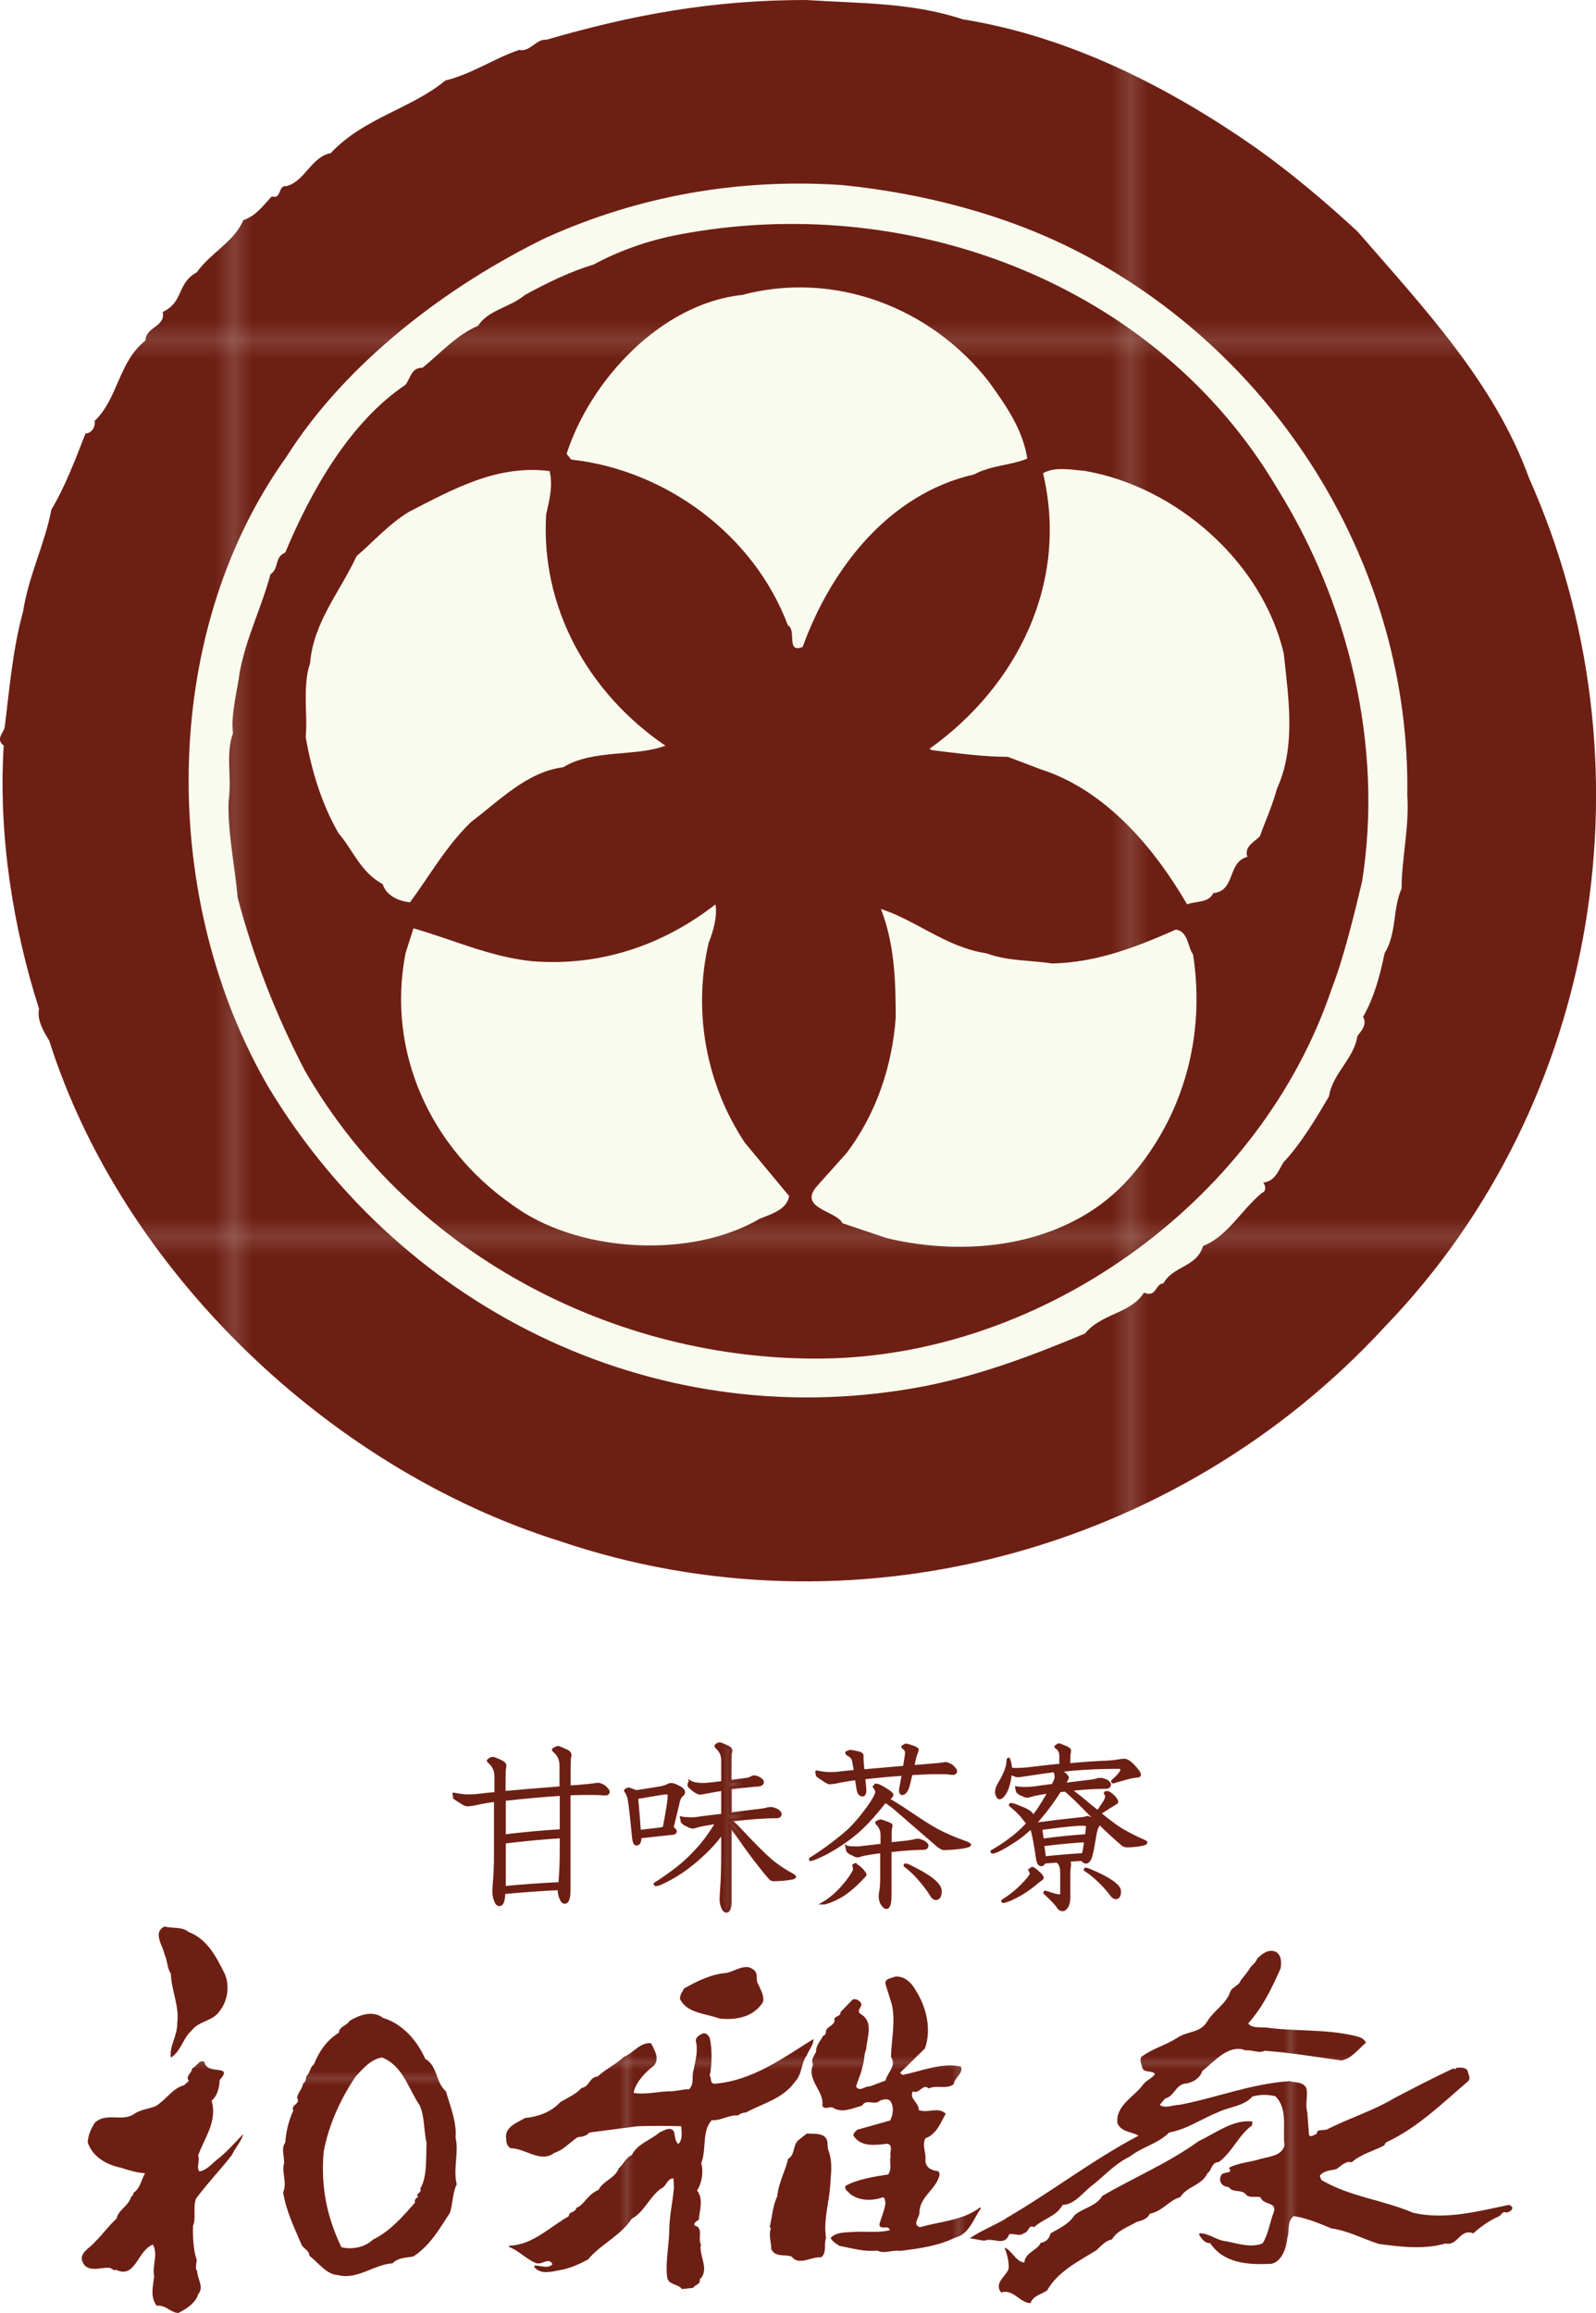
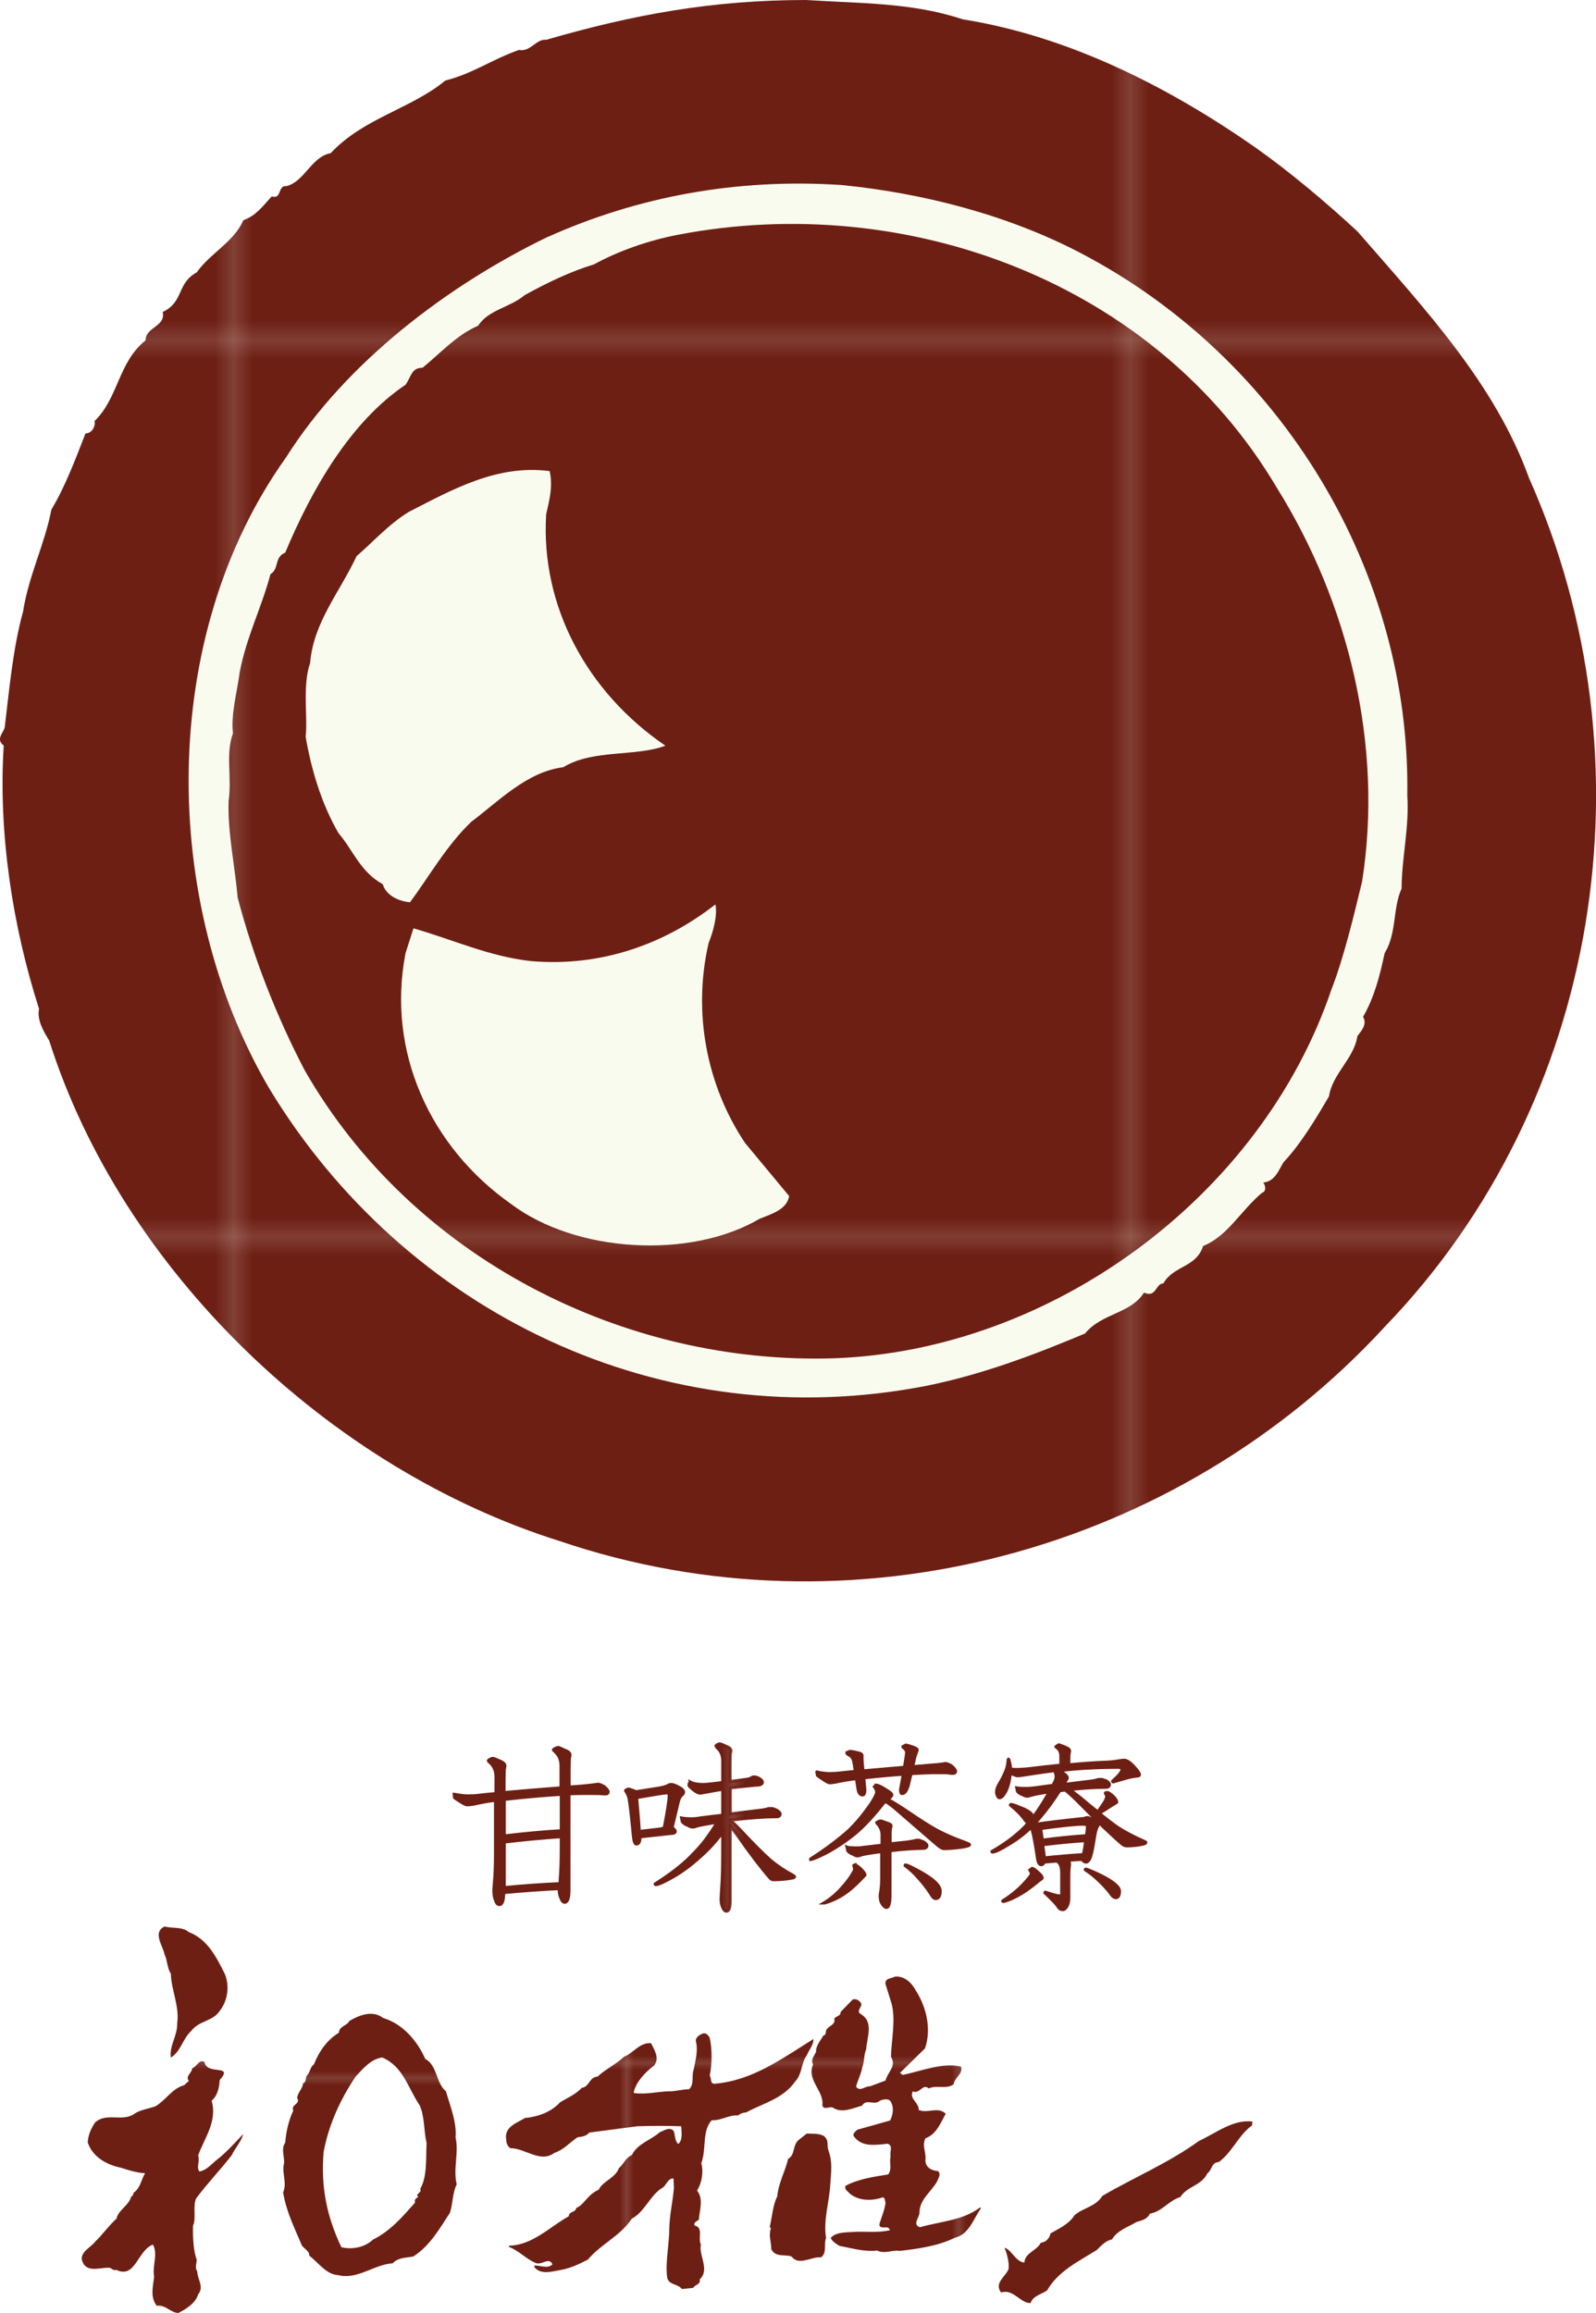
<svg xmlns="http://www.w3.org/2000/svg" xmlns:xlink="http://www.w3.org/1999/xlink" id="_イヤー_2" viewBox="0 0 128.81 186.65">
  <defs>
    <style>.cls-1{fill:none;}.cls-2{fill:url(#Unnamed_Pattern);}.cls-3{fill:url(#Unnamed_Pattern_2);stroke:url(#Unnamed_Pattern_2);}.cls-3,.cls-4{stroke-width:.25px;}.cls-5{fill:#fafbef;}.cls-6{fill:#6e1f14;}.cls-7{fill:url(#Unnamed_Pattern-10);}.cls-8{fill:url(#Unnamed_Pattern-7);}.cls-9{fill:url(#Unnamed_Pattern-8);}.cls-10{fill:url(#Unnamed_Pattern-5);}.cls-11{fill:url(#Unnamed_Pattern-9);}.cls-12{fill:url(#Unnamed_Pattern-2);}.cls-13{fill:url(#Unnamed_Pattern-4);}.cls-14{fill:url(#Unnamed_Pattern-6);}.cls-15{fill:url(#Unnamed_Pattern-3);}.cls-4{fill:url(#Unnamed_Pattern_2-2);stroke:url(#Unnamed_Pattern_2-3);}</style>
    <pattern id="Unnamed_Pattern" x="0" y="0" width="46.86" height="46.86" patternTransform="translate(10008.01 8786.13) scale(1.54)" patternUnits="userSpaceOnUse" viewBox="0 0 46.86 46.86">
      <g>
        <rect class="cls-1" x="0" y="0" width="46.86" height="46.86" />
        <rect class="cls-6" x="0" y="0" width="46.86" height="46.86" />
      </g>
    </pattern>
    <pattern id="Unnamed_Pattern-2" patternTransform="translate(1765.43 -20.76) scale(.57)" xlink:href="#Unnamed_Pattern" />
    <pattern id="Unnamed_Pattern-3" patternTransform="translate(1765.43 -20.76) scale(.57)" xlink:href="#Unnamed_Pattern" />
    <pattern id="Unnamed_Pattern-4" patternTransform="translate(1765.43 -20.76) scale(.57)" xlink:href="#Unnamed_Pattern" />
    <pattern id="Unnamed_Pattern-5" patternTransform="translate(1759.95 -19.53) scale(.57)" xlink:href="#Unnamed_Pattern" />
    <pattern id="Unnamed_Pattern-6" patternTransform="translate(1765.43 -20.76) scale(.57)" xlink:href="#Unnamed_Pattern" />
    <pattern id="Unnamed_Pattern-7" patternTransform="translate(1765.43 -20.76) scale(.57)" xlink:href="#Unnamed_Pattern" />
    <pattern id="Unnamed_Pattern-8" patternTransform="translate(1765.43 -20.76) scale(.57)" xlink:href="#Unnamed_Pattern" />
    <pattern id="Unnamed_Pattern-9" patternTransform="translate(1765.43 -20.76) scale(.57)" xlink:href="#Unnamed_Pattern" />
    <pattern id="Unnamed_Pattern-10" patternTransform="translate(1765.43 -20.76) scale(.57)" xlink:href="#Unnamed_Pattern" />
    <pattern id="Unnamed_Pattern_2" x="0" y="0" width="46.86" height="46.86" patternTransform="translate(4079.97 2439.36) scale(.91)" patternUnits="userSpaceOnUse" viewBox="0 0 46.86 46.86">
      <g>
        <rect class="cls-1" x="0" y="0" width="46.86" height="46.86" />
        <rect class="cls-6" x="0" y="0" width="46.86" height="46.86" />
      </g>
    </pattern>
    <pattern id="Unnamed_Pattern_2-2" patternTransform="translate(4093.48 2439.29) scale(.91)" xlink:href="#Unnamed_Pattern_2" />
    <pattern id="Unnamed_Pattern_2-3" patternTransform="translate(4093.48 2439.29) scale(.91)" xlink:href="#Unnamed_Pattern_2" />
  </defs>
  <g id="_イヤー_1-2">
    <g>
      <g>
        <path class="cls-2" d="M1.86,49.36c.46-2.93,1.74-5.4,2.29-8.24,1.1-1.83,1.93-4.03,2.75-6.14,.55,0,.83-.64,.73-1,1.92-1.84,1.92-4.77,4.12-6.51,0-1.1,1.65-1.1,1.38-2.29,1.74-.83,1.1-2.29,2.75-3.2,1.1-1.56,3.02-2.47,3.76-4.21,1.01-.37,1.46-1.01,2.29-1.92,.83,.27,.46-.91,1.19-.83,1.46-.36,2.02-2.38,3.57-2.66,2.65-2.84,6.5-3.58,9.25-5.86,2.2-.55,3.84-1.74,5.95-2.47,.92,.19,1.38-.91,2.2-.82,6.96-2.02,13.37-3.21,20.97-3.21,4.21,.28,8.52,.18,12.64,1.56,8.61,1.37,16.67,5.49,23.63,10.35,2.84,2.01,5.77,4.49,8.24,6.78,5.41,6.23,11.08,12.27,13.83,19.88,10.17,22.8,5.86,50.37-11.63,68.5-16.76,18.22-43.05,25.28-66.58,17.31-18.69-5.86-35.35-21.89-41.22-40.4-.45-.73-1-1.65-.82-2.56C1.04,74.83-.15,67.31,.3,60.17c-.73-.55,.09-1.11,.09-1.56,.37-3.02,.64-6.23,1.47-9.25Z" />
        <path class="cls-5" d="M44.17,19.14c7.33-3.29,15.3-4.76,23.72-4.21,6.5,.64,13.37,2.38,19.32,5.49,16.3,8.52,26.65,25.74,26.37,43.78,.18,2.47-.46,5.12-.46,7.51-.74,1.65-.37,3.58-1.37,5.22-.37,1.75-.83,3.57-1.74,5.13,.37,.64-.19,1.19-.46,1.56-.27,1.83-2.01,3.02-2.29,4.86-1.01,1.73-2.28,3.85-3.66,5.31-.37,.54-.64,1.55-1.65,1.65,.18,.18,.28,.73-.09,.82-1.74,1.46-2.75,3.48-4.76,4.3-.55,1.75-2.38,1.56-3.21,3.02-.64,0-.55,1.19-1.56,.74-1.1,1.73-3.39,1.64-4.76,3.3-4.12,1.73-8.24,3.29-12.73,4.21-21.43,4.21-42.13-5.86-53.12-24-8.79-15.02-8.97-36.45,1.37-50.92,4.85-7.69,13.1-13.91,21.07-17.77Z" />
        <path class="cls-2" d="M18.8,59.16c-.18-1.55,.37-3.48,.55-4.94,.55-2.84,1.74-5.13,2.48-7.88,.73-.46,.28-1.37,1.19-1.74,2.11-5.04,5.22-10.53,9.71-13.55,.46-.64,.46-1.37,1.37-1.37,1.37-1.1,2.75-2.66,4.49-3.39,.82-1.29,2.57-1.47,3.75-2.47,1.83-1.01,3.75-1.93,5.59-2.48,2.02-1.1,4.39-1.93,6.77-2.39,18.5-3.57,38.56,3.85,48.36,20.43,5.77,9.25,8.61,20.79,6.87,31.77-.64,2.66-1.47,6.13-2.47,8.7-5.68,16.76-22.62,29.13-40.11,29.77-16.94,.55-34.07-8.05-42.77-23.26-2.29-4.4-4.12-9.07-5.4-13.92-.19-2.3-.82-5.32-.73-7.78,.28-2.02-.27-3.76,.36-5.5Z" />
        <path class="cls-5" d="M25.03,53.49c.28-3.29,2.38-5.67,3.75-8.61,1.28-1.09,2.57-2.56,4.22-3.57,3.57-1.83,7.14-3.84,11.36-3.29,.27,1.19,0,2.29-.28,3.48-.46,7.42,3.3,14.37,9.62,18.68-2.38,.91-5.86,.27-8.24,1.74-2.93,.36-5.22,2.75-7.42,4.4-2.01,1.92-3.39,4.4-4.95,6.5-.92-.09-1.92-.54-2.2-1.46-1.83-1.01-2.38-2.74-3.57-4.12-1.37-2.37-2.2-5.13-2.65-7.78,.18-1.56-.28-4.13,.36-5.95Z" />
        <path class="cls-5" d="M33.37,74.92c3.21,.92,6.14,2.29,9.53,2.65,5.49,.46,10.62-1.28,14.84-4.58,.18,.92-.18,2.2-.55,3.12-1.29,5.59-.18,11.44,2.93,16.12l3.57,4.3c-.18,1.1-1.47,1.46-2.38,1.83-5.59,3.29-14.84,2.75-20.06-1.19-6.5-4.57-10.07-12.27-8.52-20.24l.64-2.01Z" />
-         <path class="cls-5" d="M59.83,23.82c7.51-2.02,15.3,1,19.96,6.96,1.38,1.92,2.75,3.85,3.12,6.23-1.28,.54-2.93,.54-4.3,1.28-6.87,1.56-11.54,7.6-13.83,13.92-1.37,.55-.46-1.37-1.19-1.74-2.75-7.33-9.89-12.55-17.49-13.38l-.37-.46c1.92-5.96,7.6-12.09,14.1-12.82Z" />
-         <path class="cls-5" d="M68.26,93.14c2.47-3.21,3.75-7.14,4.03-10.99,0-3.02-.09-5.95-1.19-8.79,2.84,.92,5.31,3.11,8.52,3.58,1.74,.64,3.48,.54,5.31,.82,3.67-.09,6.87-1.37,9.98-2.74,1.01,.18,.92,1.37,1.38,2.01,1.01,6.5-.73,13-5.04,17.94-4.76,5.5-12.82,6.6-19.69,4.95l-3.57-1.2c-.46-1.01-3.67-1.19-2.02-3.03l2.29-2.56Z" />
-         <path class="cls-5" d="M84.2,38.19c.92-.55,2.29-.28,3.39-.18,7.32,1.28,14.29,7.32,16.02,14.74,.37,3.48,1.01,7.52-.55,10.9-.37,1.38-.92,2.57-1.38,3.85-.46,.46-1.28,.82-1.01,1.65-1.65,.45-.92,2.75-2.75,2.93-.37,.82-1.47,.63-2.11,.91-2.65-4.57-6.6-9.24-11.81-10.9l-2.66-1.01c-1.92,0-3.93-.27-6.14-.54l-.18-.11c7.05-5.03,11.27-13.37,9.16-22.25Z" />
      </g>
      <g>
-         <path class="cls-12" d="M55.21,160.48c1.09-.61,2.18-1.16,3.47-1.26,.68-.17,1.5-.78,2.11-.27,.38,.24,.24,.61,.31,.99,.24,.54,.61,1.12,.48,1.63-.72,1.19-2.14,1.5-3.54,1.33-1.09-.41-2.59-.41-3.16-1.57,0-.34,.17-.58,.34-.85Z" />
        <g>
          <path class="cls-15" d="M7.77,180.83c.54-.54,1.06-1.26,1.63-1.77,.17-.75,.99-1.02,1.19-1.8,.17,0,.14-.2,.2-.3,.55-.38,.61-1.06,.92-1.57-.65-.03-1.33-.24-1.94-.44-1.16-.24-2.28-.85-2.69-2.04,.03-.61,.27-1.12,.58-1.6,.92-.88,2.28,0,3.23-.75,.51-.31,1.12-.37,1.67-.58,.85-.51,1.33-1.43,2.31-1.7l.37-.34c-.31-.38,.27-.65,.27-1.02,.44-.17,.51-.72,.99-.51,.17,1.12,2.42,.13,1.23,1.46-.03,.54-.14,1.23-.65,1.67,.48,1.67-.58,3-1.09,4.42,.17,.48-.17,.92,.1,1.29,.58-.1,.92-.54,1.33-.88,.78-.58,1.53-1.43,2.21-2.14-.14,.58-.68,1.16-.92,1.7-.95,1.22-1.98,2.28-2.89,3.51-.27,.65,.03,1.63-.24,2.18-.03,.85,.03,1.91,.24,2.59,.17,.27-.17,.78,.1,1.09,0,.65,.58,1.26,.07,1.87-.2,.71-1.02,1.22-1.6,1.5-.65-.03-1.02-.68-1.74-.58-.54-.71-.31-1.5-.21-2.35-.17-.92,.34-1.8-.1-2.59-1.26,.48-1.4,2.79-2.96,2.04-.27,.1-.37-.17-.58-.17-.65-.03-1.53,.34-2.01-.24-.65-.95,.54-1.33,.95-1.94Z" />
          <path class="cls-13" d="M13.28,155.48c.65,.17,1.43,0,1.94,.44,1.53,.58,2.25,2.04,2.93,3.4,.41,.99,.21,2.21-.44,3-.54,.81-1.67,.78-2.25,1.56-.72,.65-.85,1.67-1.67,2.18-.14-.95,.54-1.77,.51-2.75,.2-1.4-.48-2.69-.51-4.02-.31-.47-.27-1.06-.51-1.56-.14-.72-.99-1.77,0-2.25Z" />
          <path class="cls-10" d="M36.77,172.49c.1-1.23-.44-2.52-.78-3.71-.82-.68-.68-2.08-1.67-2.62-.65-1.46-1.81-2.82-3.4-3.3-.85-.65-1.91-.24-2.72,.24-.17,.38-.82,.41-.85,.95-.95,.58-1.6,1.5-2.01,2.55-.27,.17-.31,.58-.51,.85-.24,.17-.03,.55-.37,.68-.03,.44-.44,.75-.48,1.19,.31,.51-.54,.51-.31,1.02-.37,.78-.58,1.67-.65,2.58-.37,.51-.03,1.19-.1,1.7-.2,.71,.27,1.53-.07,2.32,.27,1.6,.89,2.79,1.5,4.25,.14,.27,.65,.48,.61,.85,.75,.58,1.39,1.53,2.31,1.57,1.57,.41,2.89-.85,4.42-.95,.44-.48,1.12-.44,1.67-.55,1.36-.88,2.14-2.28,2.96-3.54,.24-.78,.2-1.6,.54-2.28-.31-1.26,.2-2.59-.1-3.81Zm-2.86,4.15c.2,.34-.48,.41-.14,.68-.14,.03-.37,.2-.27,.44-.99,1.12-2.01,2.31-3.4,2.99-.68,.65-1.74,.82-2.55,.61-1.16-2.45-1.67-4.83-1.43-7.69,.41-2.18,1.33-4.22,2.59-6.09,.61-.65,1.22-1.4,2.14-1.53,1.7,.72,2.08,2.48,3.03,3.88,.41,.95,.31,2.01,.55,3.03-.07,1.19,.07,2.69-.51,3.68Z" />
          <path class="cls-14" d="M42.41,170.93c1.02-.1,2.08-.48,2.79-1.26,.54-.34,1.29-.65,1.74-1.16,.65-.1,.61-.88,1.29-.92,.65-.61,1.5-.99,2.14-1.6,.71-.27,1.29-1.19,2.18-1.09,.27,.58,.71,1.19,.24,1.8-.68,.51-1.4,1.26-1.63,2.08v.14c.99,.13,1.8-.1,2.79-.14,.51,.03,1.12-.17,1.67-.17,.44-.44,.17-1.02,.37-1.6,.14-.75,.37-1.5,.17-2.28-.03-.34,.34-.51,.54-.61,.31-.1,.48,.17,.58,.34,.2,.88,.2,2.11,0,3.06,.17,.21,0,.62,.37,.65,3.06-.24,5.48-2.04,8-3.61,.03,.47-.37,.88-.54,1.33-.44,.54-.37,1.53-.92,2.08-.99,1.43-2.62,1.77-3.98,2.52-.24,0-.48,.1-.65,.24-.71-.07-1.39,.44-2.11,.38-.82,.88-.41,2.31-.85,3.47,.2,.75,.03,1.63-.34,2.21,.54,.68,.2,1.6,.14,2.35-.14,.13-.44,.2-.34,.47,.75,.17,.24,1.06,.51,1.53-.2,.88,.75,2.04-.1,2.82,.1,.44-.41,.41-.51,.68l-.92,.1c-.34-.45-1.06-.31-1.19-.92-.17-1.22,.17-2.69,.17-4.02,.03-1.09,.27-2.08,.37-3.2l-.03-.78c-.48-.07-.58,.65-1.02,.82-.92,.65-1.36,1.91-2.35,2.42-.92,1.4-2.45,2.01-3.54,3.3-.71,.37-1.43,.71-2.25,.85-.61,.1-1.56,.41-2.07-.24v-.13c.44-.03,1.09,.3,1.46-.1-.31-.65-.89,.17-1.43-.14-.72-.31-1.33-.99-2.08-1.26v-.1c1.9-.04,3.3-1.53,4.83-2.38,0-.41,.54-.27,.61-.68,.24-.07,.48-.31,.71-.58,.37-.41,.58-.64,1.09-.88,.31-.68,1.36-.95,1.63-1.74,.41-.34,.51-.82,1.05-1.06,.44-.92,1.57-1.22,2.25-1.84,.31-.1,.78-.48,1.12-.1,.14,.37,.07,.78,.37,1.05,.37-.31,.27-.92,.24-1.43-1.09-.04-2.31-.04-3.54,0-1.33,.17-2.59,.34-3.88,.51-.2,.27-.58,.34-.95,.38-.65,.44-1.12,1.02-1.87,1.26-1.12,.85-2.35-.38-3.54-.38-.24-.14-.34-.41-.34-.68-.2-1.06,.89-1.36,1.53-1.77Z" />
          <path class="cls-8" d="M62.12,179.74c.2-.82,.24-1.73,.61-2.48,.1-1.09,.65-2.04,.88-3.03,.58-.34,.34-1.05,.82-1.5l.68-.54c.54,.03,.95-.04,1.39,.2,.44,.37,.2,.71,.37,1.19,.34,.92,.2,1.77,.14,2.72-.07,1.39-.58,2.89-.34,4.32-.2,.44,.1,1.22-.41,1.56-.82-.07-1.77,.72-2.38-.07-.58-.2-1.26,.1-1.63-.58,0-.58-.24-1.12-.03-1.7l-.1-.1Z" />
          <path class="cls-9" d="M65.86,165.65c-.03-.58,.37-.95,.58-1.36,.31-.07,.14-.41,.31-.55,.17-.24,.72-.37,.58-.82,.17-.24,.54-.21,.51-.54l.99-1.02c.31-.07,.54,.1,.68,.34,.07,.31-.44,.58-.04,.85,1.09,.62,.48,1.94,.44,2.83-.2,.44-.14,1.02-.31,1.43-.1,.58-.37,1.05-.51,1.6,.34,.44,.71-.07,1.12-.03l1.26-.47c.14-.65,.92-1.16,.44-1.91,.03-1.39,.41-3.03,.03-4.36l-.48-1.53c-.03-.48,.44-.41,.75-.58,.78-.1,1.39,.51,1.73,1.16,.82,1.29,1.26,3.09,.71,4.63l-2.01,1.97,.21,.17c1.5-.31,3.17-1.02,4.7-.68,.21,.58-.51,.88-.58,1.43-.58,.44-1.4,.03-2.01,.34-.51-.44-.71,.48-1.29,.24-.31,.61,.51,.89,.48,1.5,.75,.3,1.53-.31,2.18,.3-.41,.72-.75,1.67-1.64,1.98-.3,.61,.07,1.12,0,1.73-.03,.61,.48,.88,1.02,.92,.27,.27,0,.58-.07,.82-.47,.85-1.43,1.46-1.43,2.52,0,.44-.61,.95,.03,1.19,1.67-.48,3.47-.54,4.86-1.6l.07,.07c-.61,.85-.95,2.11-2.11,2.38-1.4,.68-2.93,.88-4.43,1.06-.64-.1-1.22,.27-1.84-.03-1.02,.13-2.11-.21-3.03-.37-.27-.17-.58-.34-.72-.65,.44-.48,1.23-.44,1.84-.48,.92-.07,1.97,.1,2.93-.14,.03-.1-.1-.14-.14-.21-.2-.07-.78,.14-.68-.34,.17-.55,.41-1.09,.48-1.67-.07-.17,0-.34-.21-.44-.85,.31-1.91,.31-2.65-.27-.17-.21-.48-.34-.37-.65,.99-.55,2.35-.75,3.44-.92,.34-.44,.07-.99,.2-1.46-.1-.34,.24-.85-.24-1.02-.99,.1-2.14,.31-2.76-.65-.03-.21,.17-.34,.31-.48l2.66-.75c.2-.44,.34-1.02,.03-1.53-.17-.27-.61-.17-.85-.07-.48,.44-1.09-.2-1.46,.41-.78,.21-1.63,.65-2.38,.14-.27-.07-.68,.21-.82-.14,.17-1.19-1.29-2.04-.75-3.33-.2-.41,.07-.61,.2-.95Z" />
-           <path class="cls-11" d="M81.14,179.06c3.64-2.11,7.08-4.77,10.75-6.7-.58-.34-1.36-.27-1.7-.99-.2-1.43,1.39-2.18,2.04-3.1,.31-.41,.72-.51,.99-.88-.24-.37-.99,0-1.06-.65-.07-.24-.2-.51-.03-.75,.92-.68,1.94-.92,2.89-1.53,.79-.55,1.87-.37,2.42-1.33,.51-.85,1.5-1.39,1.84-2.35,.14-.45,.71-.48,.85-.95,.24-.31,.51-.61,.71-.92,.1-.27,.55-.51,.61-.82,.37-.37,.89-.82,1.5-.58,.48,.27,.48,.85,.41,1.33-.68,1.56-1.43,3.13-2.62,4.46,.34,.47,1.16,.24,1.74,.37,2.28,.27,4.52,.1,6.77,.61,.38,.1,.82,.17,.99,.58-.58,.48-1.16,1.29-1.97,1.43-2.01-.27-4.22-.65-6.2-.78-.47,.24-.99-.1-1.53-.03-1.36-.55-2.52,.88-3.51,1.67-.17,.61-.89,.99-1.46,1.02-.71,.17-.82,1.02-1.53,1.19l-.44,.51c.44,.34,1.05,0,1.6,0,3.03-.58,5.75-1.7,8.88-1.91,.48,.14,1.02,.03,1.33,.51,.2,.58-.1,1.29,.1,2.01l.14,1.84c.21,.21,.41-.07,.62-.1,0-.48,.61-.2,.92-.41,1.74-.88,3.64-1.46,5.34-2.48,1.57-.82,3.13-1.63,4.73-2.38,.13-.03,.24,.13,.27-.07,.27,0,.72-.1,.92,.24,.03,.27,.27,.55,.07,.82-2.15,1.84-4.15,3.81-6.67,4.97l-.14,.24c-.85,.45-1.84,.68-2.62,1.36-.47-.14-.88,.31-1.22,.54-.47,.13-.99,.1-1.36,.55l.14,.34c2.32,1.36,4.97,1.6,7.42,2.65,2.65,.58,5.21-.13,7.69-.64,.14,0,.21,.1,.31,.21-.04,.27-.27,.37-.51,.41-.31-.17-.41,.27-.61,.31-.75,.34-1.39,.78-2.04,1.36-1.12-.41-1.22,1.05-2.25,.82-1.73,.51-3.61,.27-5.37,.04-1.3-.41-2.45-1.06-3.85-1.26-.99-.41-1.94-.82-3.03-.99-.58,.48-.31,1.19-.51,1.77-.07,.78-.44,1.91-1.29,2.08-1.88,.1-3.85-.03-4.94-1.67-.41,.03-.68-.34-.88-.65v-.14c.81-.03,1.36,.58,2.18,.64,.99,.21,2.07,.55,2.93,.17,.48-.75,.58-1.7,.89-2.48,.34-.89-.85-.58-1.05-1.23-.34-.13-.79,.07-1.13-.17-.37-.55-1.09-.14-1.43-.65-.24-.03-.44-.1-.58-.27-.17-.2-.17-.48-.03-.71,.14-.31,1.02-.07,.61-.58,.68-.38,1.53-.44,2.31-.65,.78-.27,1.94-.24,2.18-1.16-.17-1.36,.31-2.96-.75-3.98-.65-.14-1.19-.14-1.84,.03-.68,.78-1.8,.82-2.69,1.23-1.36,.54-2.62,1.43-4.02,1.67-.92,.92-2.18,1.16-3.17,1.94-1.12,.54-1.91,1.39-2.89,2.21-.82,.55-1.5,1.67-2.55,1.7-.48,.92-1.53,1.09-2.31,1.8-.45-.27-.41,.44-.82,.48-.34,.31-.78-.03-1.19,.1-.37,1.02-1.26,.21-2.01,.51l-1.16-.2c.85-.58,1.94-1.02,2.89-1.57Z" />
          <path class="cls-7" d="M81.41,183.08c.03-.54-.13-1.19-.34-1.67,.54,.1,.88,1.12,1.6,1.19,.07-.82,1.02-.95,1.33-1.6,.41-.03,.72-.37,.78-.75,.65-.38,1.5-.75,1.94-1.47,.71-.61,1.7-.68,2.25-1.56,2.62-1.53,5.28-2.62,7.79-4.43,1.39-.65,2.79-1.77,4.32-1.57l-.03,.31c-1.09,.78-1.6,2.18-2.69,2.96-.61,.04-.51,.61-.92,.92-.47,.99-1.63,1.02-2.18,1.91-.89,.24-1.5,1.19-2.45,1.33-.24,.48-.68,.55-1.09,.68-.68,.41-1.56,.68-1.97,1.4-.51,.1-.88,.51-1.22,.85-1.4,.88-3.13,1.7-4.02,3.27-.44,.31-1.16,.44-1.33,1.02-.82,.03-1.43-1.19-2.38-.85-.62-.79,.44-1.33,.61-1.94Z" />
        </g>
      </g>
      <g>
        <g>
          <path class="cls-3" d="M36.68,144.8c.41,.08,.77,.13,1.06,.13,.35,0,.65-.01,.9-.05,.44-.05,.9-.1,1.38-.14v-1.35c0-.47-.16-.85-.48-1.14-.1-.08-.14-.14-.14-.16,.09-.1,.22-.16,.36-.19,.08,0,.27,.07,.55,.2,.3,.12,.45,.26,.45,.41,0,.05-.02,.15-.05,.29-.01,.33-.02,.66-.02,1.01v.85c1.4-.13,2.92-.25,4.58-.38v-1.77c0-.48-.16-.86-.48-1.14-.09-.08-.14-.14-.14-.16,.09-.08,.22-.15,.38-.19,.07,0,.25,.08,.54,.22,.3,.1,.44,.24,.44,.39,0,.06-.02,.16-.05,.29-.01,.34-.02,.67-.02,1.01v1.28c.37-.02,.74-.04,1.11-.08,.36-.03,.69-.07,1-.11,.08-.02,.17-.03,.25-.03,.06,0,.22,.06,.46,.19,.22,.19,.33,.33,.33,.43,0,.12-.08,.18-.24,.18-.12,0-.27-.01-.46-.03-.27,0-.51-.01-.71-.01-.53,0-1.11,0-1.75,.03v7.77c0,.66-.12,.98-.36,.98-.13,0-.23-.12-.32-.37-.09-.18-.13-.42-.13-.73-1.46,.07-2.94,.18-4.46,.32,0,.64-.12,.97-.36,.97-.14,0-.24-.12-.32-.36-.08-.19-.13-.44-.13-.75,0-.11,.01-.36,.05-.76,.05-.55,.08-1.3,.08-2.27v-4.28c-.57,.07-1.17,.18-1.79,.32-.23,.03-.4,.05-.49,.05s-.29-.09-.57-.28c-.19-.11-.34-.22-.45-.3-.03-.18-.05-.28-.05-.29Zm4.03,3.36c1.57-.19,3.09-.33,4.58-.42v-2.92c-1.3,.08-2.83,.21-4.58,.41v2.92Zm0,4.17c1.52-.15,3.02-.25,4.49-.32,0-.12,0-.25,.01-.4,.05-.59,.08-1.41,.08-2.44v-.93c-1.5,.1-3.03,.24-4.58,.43v3.66Z" />
          <path class="cls-3" d="M50.7,144.38c.09,0,.24,.05,.46,.14,.05,0,.1,.03,.13,.08l1.84-.29c.36-.06,.62-.13,.78-.22,.07-.05,.16-.08,.27-.08,.17,0,.43,.11,.78,.32,.15,.11,.22,.21,.22,.3,0,.11-.06,.19-.17,.27-.14,.13-.24,.36-.3,.7l-.46,1.91s.04,.02,.05,.03c.14,.11,.21,.19,.21,.25,0,.13-.13,.19-.38,.19l-2.47,.27v.03c0,.37-.1,.55-.3,.55-.12,0-.2-.19-.24-.57-.16-1.66-.27-2.68-.35-3.06-.03-.18-.1-.37-.21-.56-.05-.05-.08-.1-.08-.14,.06-.06,.14-.1,.24-.13Zm.9,3.42l1.7-.2c.11-.03,.21-.06,.3-.08,.26-1.35,.4-2.22,.4-2.58,0-.16-.06-.24-.19-.24-.16,0-.96,.13-2.42,.38,.12,1.31,.19,2.22,.22,2.72Zm4.12-3.98c.24,.13,.59,.19,1.05,.19,.2,0,.72-.05,1.55-.16v-1.76c0-.43-.15-.78-.44-1.03-.07-.08-.11-.14-.11-.16,.07-.08,.17-.14,.3-.17,.08,0,.26,.07,.52,.19,.27,.1,.41,.22,.41,.37,0,.05-.02,.14-.05,.25-.01,.31-.02,.61-.02,.92v1.3c.4-.04,.86-.1,1.36-.17,.17-.03,.29-.07,.37-.13,.06-.04,.12-.06,.19-.06,.15,0,.3,.05,.45,.14,.16,.11,.24,.2,.24,.29,0,.17-.18,.25-.55,.25-.73,.07-1.41,.14-2.04,.22v2.08c.67-.07,1.36-.16,2.09-.25,.5-.05,.83-.11,.98-.17,.1,0,.18-.01,.27-.01,.05,0,.19,.05,.41,.14,.18,.13,.27,.22,.27,.29,0,.17-.1,.25-.3,.25-.99,0-2.22,.09-3.69,.27,.14,.14,.32,.32,.55,.55,1.22,1.31,2.11,2.2,2.66,2.68,.55,.46,1.15,.86,1.81,1.21,.09,.06,.14,.1,.14,.11,0,.06-.07,.1-.22,.13-.5,.09-1,.13-1.51,.13-.1,0-.19-.05-.27-.14-.69-.78-1.57-1.94-2.66-3.49-.2-.26-.38-.5-.54-.7v6.01c0,.57-.1,.86-.3,.86-.14,0-.24-.11-.32-.32-.08-.17-.13-.39-.13-.66,0-.12,.02-.42,.05-.92,.05-.66,.08-1.58,.08-2.74v-1.73c-.51,.71-1.1,1.36-1.79,1.97-.83,.76-1.67,1.36-2.52,1.81-.55,.3-.91,.45-1.08,.45-.04,0-.06-.02-.06-.07,1.38-.88,2.43-1.71,3.14-2.5,.6-.58,1.23-1.41,1.87-2.47-.82,.13-1.36,.23-1.6,.3-.16,.06-.28,.09-.37,.09-.13,0-.26-.05-.4-.14-.17-.05-.32-.15-.45-.29-.06-.2-.09-.31-.09-.32,.2,.04,.49,.07,.87,.07,.18,0,.4-.02,.67-.07,.57-.07,1.17-.15,1.81-.22v-2.08c-.44,.07-.86,.15-1.25,.22-.28,.06-.49,.09-.6,.09-.11,0-.28-.09-.54-.29-.22-.18-.33-.29-.33-.33,0-.17,.04-.25,.13-.25Z" />
          <path class="cls-3" d="M70.69,144.06c.16,0,.4,.11,.71,.31,.39,.23,.59,.39,.59,.48,0,.05-.04,.12-.13,.21-.07,.04-.15,.09-.22,.14,.42,.23,.99,.58,1.7,1.06,.91,.62,1.69,1.12,2.33,1.47,.65,.34,1.35,.64,2.1,.91,.32,.12,.49,.19,.49,.24,0,.07-.22,.14-.65,.21-.54,.07-1.02,.11-1.46,.11-.08,0-.23-.08-.45-.25l-3.63-3.14c-.22-.17-.43-.31-.62-.43-.07,.07-.14,.15-.21,.24-.75,.96-1.47,1.73-2.16,2.32-.74,.61-1.54,1.15-2.41,1.62-.7,.35-1.12,.52-1.25,.52v-.06c1.22-.78,2.24-1.55,3.08-2.3,.61-.59,1.21-1.31,1.79-2.16,.31-.47,.46-.79,.46-.93,0-.11-.06-.26-.19-.44,.05-.05,.1-.09,.13-.11Zm-4.77-1.06c.41,.09,.76,.13,1.05,.13,.32,0,.59-.02,.81-.05,.4-.04,.82-.09,1.25-.13l-.13-.76c-.04-.25-.17-.44-.38-.55-.13-.06-.19-.13-.19-.19,.1-.04,.18-.08,.25-.11,.14,0,.38,.04,.73,.13,.15,.03,.24,.09,.27,.17,0,.27,0,.48,.02,.65,.02,.22,.04,.43,.06,.62,1.02-.09,2.14-.19,3.33-.29,.12-.7,.17-1.09,.17-1.17,0-.14-.06-.25-.17-.35-.09-.05-.13-.1-.13-.14,.09-.05,.17-.09,.24-.13,.08,0,.26,.05,.52,.14,.27,.09,.41,.17,.41,.24,0,.08-.02,.15-.06,.22-.03,.1-.07,.22-.13,.38l-.17,.76c.51-.04,1.02-.08,1.56-.13,.32-.02,.61-.05,.89-.09,.06-.02,.13-.03,.21-.03s.24,.06,.47,.19c.22,.2,.33,.34,.33,.43,0,.13-.08,.19-.24,.19-.12,0-.27-.02-.46-.05-.27,0-.52-.01-.73-.01-.61,0-1.33,.03-2.16,.08l-.22,.91c-.13,.47-.3,.7-.52,.7-.08,0-.13-.11-.13-.32,.09-.46,.16-.88,.22-1.24-.94,.06-2,.16-3.17,.29,.06,.59,.09,.93,.09,1.01-.01,.24-.07,.37-.19,.37-.19,0-.31-.14-.37-.43l-.14-.89c-.54,.07-1.11,.16-1.71,.29-.2,.03-.35,.05-.44,.05-.08,0-.27-.09-.55-.29-.19-.12-.34-.22-.45-.32-.03-.17-.05-.26-.05-.27Zm3.09,7.5c.06,0,.22,.11,.46,.32,.23,.23,.35,.4,.35,.49,0,.01-.01,.03-.03,.05-.06,.06-.16,.17-.3,.32-.37,.38-.7,.68-.98,.9-.31,.24-.63,.46-.99,.63-.36,.18-.69,.31-.98,.38h-.07c.55-.33,1.06-.76,1.52-1.29,.36-.4,.64-.78,.84-1.13,.09-.14,.13-.25,.13-.32s-.02-.16-.06-.3c.04-.03,.08-.05,.11-.06Zm-.68-1.43c.2,.04,.49,.06,.87,.06,.15,0,.32-.02,.52-.05,.46-.05,.94-.11,1.46-.17v-.83c0-.28-.09-.55-.29-.81-.09-.07-.14-.14-.14-.19,.09-.05,.18-.1,.3-.13,.07,0,.22,.05,.44,.14,.29,.09,.43,.16,.43,.24s-.02,.17-.05,.27c-.01,.11-.02,.21-.02,.28v.92c.42-.04,.87-.09,1.33-.14,.38-.05,.63-.1,.74-.14,.08,0,.16-.01,.22-.01,.05,0,.19,.05,.41,.14,.18,.13,.27,.22,.27,.28,0,.17-.11,.25-.32,.25-.72,0-1.61,.07-2.66,.19v3.58c0,.66-.1,1-.3,1-.11,0-.22-.1-.35-.29-.11-.17-.16-.38-.16-.65,0-.09,.02-.24,.06-.45,.04-.28,.06-.56,.06-.85v-2.27c-.86,.11-1.4,.2-1.63,.27-.13,.05-.22,.08-.29,.08-.13,0-.25-.05-.38-.14-.18-.05-.33-.15-.44-.28-.07-.2-.11-.31-.11-.32Zm4.77,1.43c.08,0,.36,.13,.84,.38,.71,.37,1.23,.71,1.56,1.03,.26,.26,.39,.49,.39,.7,0,.41-.12,.62-.36,.62-.14,0-.26-.1-.36-.29-.27-.43-.6-.87-1-1.32-.34-.4-.72-.75-1.13-1.06,0-.04,.02-.06,.06-.06Z" />
        </g>
        <path class="cls-4" d="M85.43,140.81c.07,0,.24,.06,.52,.18,.25,.1,.38,.2,.38,.29,0,.07-.01,.15-.03,.23-.02,.09-.03,.31-.03,.67v.24c1.16-.11,2.17-.18,3.01-.21,.43-.02,.78-.06,1.03-.11,.18-.03,.32-.05,.41-.05,.2,0,.45,.15,.73,.44,.34,.36,.52,.61,.52,.74,0,.08-.09,.12-.26,.12-.31,.04-.6,.1-.87,.18l-1,.29s-.06-.02-.06-.06c.51-.46,.76-.77,.76-.94,0-.12-.1-.18-.29-.18-1.28,0-2.5,.05-3.66,.15-.32,.03-.68,.07-1.06,.11,.08,.04,.17,.1,.26,.17,.24,.17,.36,.31,.36,.41,0,.04-.03,.1-.08,.17-.06,.12-.13,.24-.21,.36,.59-.07,1.2-.15,1.84-.23,.48-.05,.79-.11,.93-.17,.09,0,.18-.01,.26-.01,.05,0,.18,.04,.4,.12,.17,.12,.26,.22,.26,.29,0,.16-.1,.24-.29,.24-.8,0-1.77,.06-2.9,.18,.17,.13,.44,.34,.81,.62,.53,.45,1,.84,1.43,1.17,.25-.35,.44-.63,.56-.82,.1-.18,.15-.33,.15-.44,0-.05-.04-.13-.11-.24,0-.04,.06-.06,.17-.06s.3,.13,.56,.39c.14,.17,.21,.3,.21,.38,0,.03-.03,.06-.08,.08-.12,.07-.28,.17-.49,.3-.25,.17-.53,.35-.84,.53,.64,.52,1.14,.9,1.5,1.15,.65,.41,1.34,.77,2.08,1.09,.12,.05,.18,.09,.18,.11,0,.06-.07,.11-.2,.14-.45,.1-.89,.15-1.34,.15-.12,0-.24-.04-.35-.12-.86-.73-1.98-1.8-3.37-3.22-.52-.53-.94-.92-1.26-1.17-.13,.02-.26,.04-.39,.05-.02,.01-.04,.02-.06,.02-.5,.79-1.05,1.54-1.67,2.26-.1,.12-.2,.24-.3,.35,.05,.01,.1,.03,.15,.05,.98-.14,2.17-.28,3.56-.43,.16,0,.28-.03,.35-.06,.06-.02,.11-.03,.15-.03,.12,0,.32,.1,.59,.29,.19,.14,.29,.24,.29,.3,0,.04-.02,.09-.06,.15-.09,.12-.17,.42-.24,.88-.15,.96-.28,1.54-.39,1.73-.09,.17-.19,.26-.3,.26-.09,0-.18-.05-.26-.14-.02-.03-.04-.06-.05-.08-.43,.02-.85,.05-1.28,.09,.18,.07,.27,.15,.27,.24,0,.11-.01,.22-.03,.33-.02,.17-.03,.39-.03,.67v1.79c0,.28-.06,.52-.17,.7-.12,.16-.22,.24-.3,.24-.17,0-.3-.07-.39-.21-.1-.19-.47-.58-1.09-1.16,0-.04,.02-.06,.06-.06,.59,.2,.96,.3,1.12,.3,.12,0,.18-.05,.18-.14v-1.7c0-.38-.07-.65-.21-.81-.09-.08-.14-.13-.14-.15h.02c-.36,.03-.72,.06-1.08,.09-.04,.14-.12,.21-.24,.21-.14,0-.24-.15-.29-.44-.19-1.28-.34-2.06-.44-2.36-.02-.07-.05-.14-.09-.21-.52,.51-1.08,.94-1.7,1.31-.73,.46-1.2,.68-1.4,.68-.04,0-.06-.02-.06-.06,.87-.5,1.63-1.04,2.28-1.63,.21-.19,.43-.41,.64-.65-.07-.05-.15-.13-.24-.24-.27-.39-.67-.8-1.19-1.22,0-.04,.02-.06,.05-.06,.13,0,.36,.08,.7,.23,.41,.14,.7,.3,.9,.47,.1,.1,.16,.21,.18,.33,.14-.18,.28-.37,.41-.56,.29-.43,.59-.92,.9-1.47-.72,.11-1.2,.2-1.43,.27-.14,.05-.26,.08-.35,.08-.11,0-.23-.04-.36-.12-.17-.05-.31-.14-.43-.27-.06-.19-.09-.29-.09-.3,.19,.03,.47,.05,.84,.05,.17,0,.38-.02,.64-.05,.47-.06,.96-.13,1.47-.2,.04-.07,.08-.14,.11-.21,.1-.18,.15-.34,.15-.49,0-.17-.05-.33-.14-.47-.64,.08-1.34,.18-2.1,.3-.43,.07-.71,.11-.85,.11-.09,0-.22-.04-.39-.12-.08-.02-.15-.05-.21-.09-.02,.44-.11,.86-.27,1.28-.22,.48-.43,.71-.61,.71-.05,0-.1-.05-.15-.14-.06-.11-.09-.22-.09-.33,0-.2,.08-.43,.23-.68,.22-.36,.39-.71,.52-1.03,.1-.26,.16-.51,.17-.73,.01-.15,.03-.23,.05-.23,.03,0,.06,.08,.09,.23,.05,.17,.08,.36,.08,.56,.13,.03,.27,.05,.43,.05,.25,0,.56-.02,.93-.05,.97-.12,1.87-.22,2.69-.3v-.71c0-.31-.1-.54-.3-.68-.07-.05-.11-.08-.11-.09,.08-.07,.18-.13,.29-.18Zm-2.13,9.97c.09,0,.26,.12,.5,.35,.21,.17,.32,.31,.32,.43,0,.03-.02,.06-.06,.08-.05,.04-.12,.09-.2,.14-.52,.44-.94,.75-1.28,.96-.34,.21-.7,.4-1.06,.56-.29,.11-.48,.17-.55,.17-.03,0-.05-.02-.05-.06,.36-.22,.72-.49,1.08-.79,.31-.26,.63-.59,.96-.97,.18-.22,.27-.36,.27-.43s-.04-.16-.12-.3c.08-.05,.14-.09,.18-.12Zm.82-2.28c1.21-.16,2.39-.28,3.56-.36,.05-.37,.08-.62,.08-.73,0-.12-.12-.18-.36-.18-.58,0-1.71,.12-3.4,.35,.05,.34,.1,.65,.14,.93Zm.18,1.43c1.05-.11,2.09-.2,3.11-.26,.05-.14,.1-.35,.14-.64,.02-.17,.04-.33,.06-.47-1.12,.07-2.27,.18-3.45,.33,.08,.53,.13,.87,.14,1.03Zm3.33,.91c.08,0,.35,.11,.82,.32,.69,.31,1.2,.61,1.52,.88,.26,.21,.39,.41,.39,.59,0,.35-.1,.53-.3,.53-.13,0-.25-.08-.36-.24-.26-.36-.6-.74-1-1.12-.33-.33-.71-.63-1.12-.9,0-.04,.02-.06,.06-.06Z" />
      </g>
    </g>
  </g>
</svg>